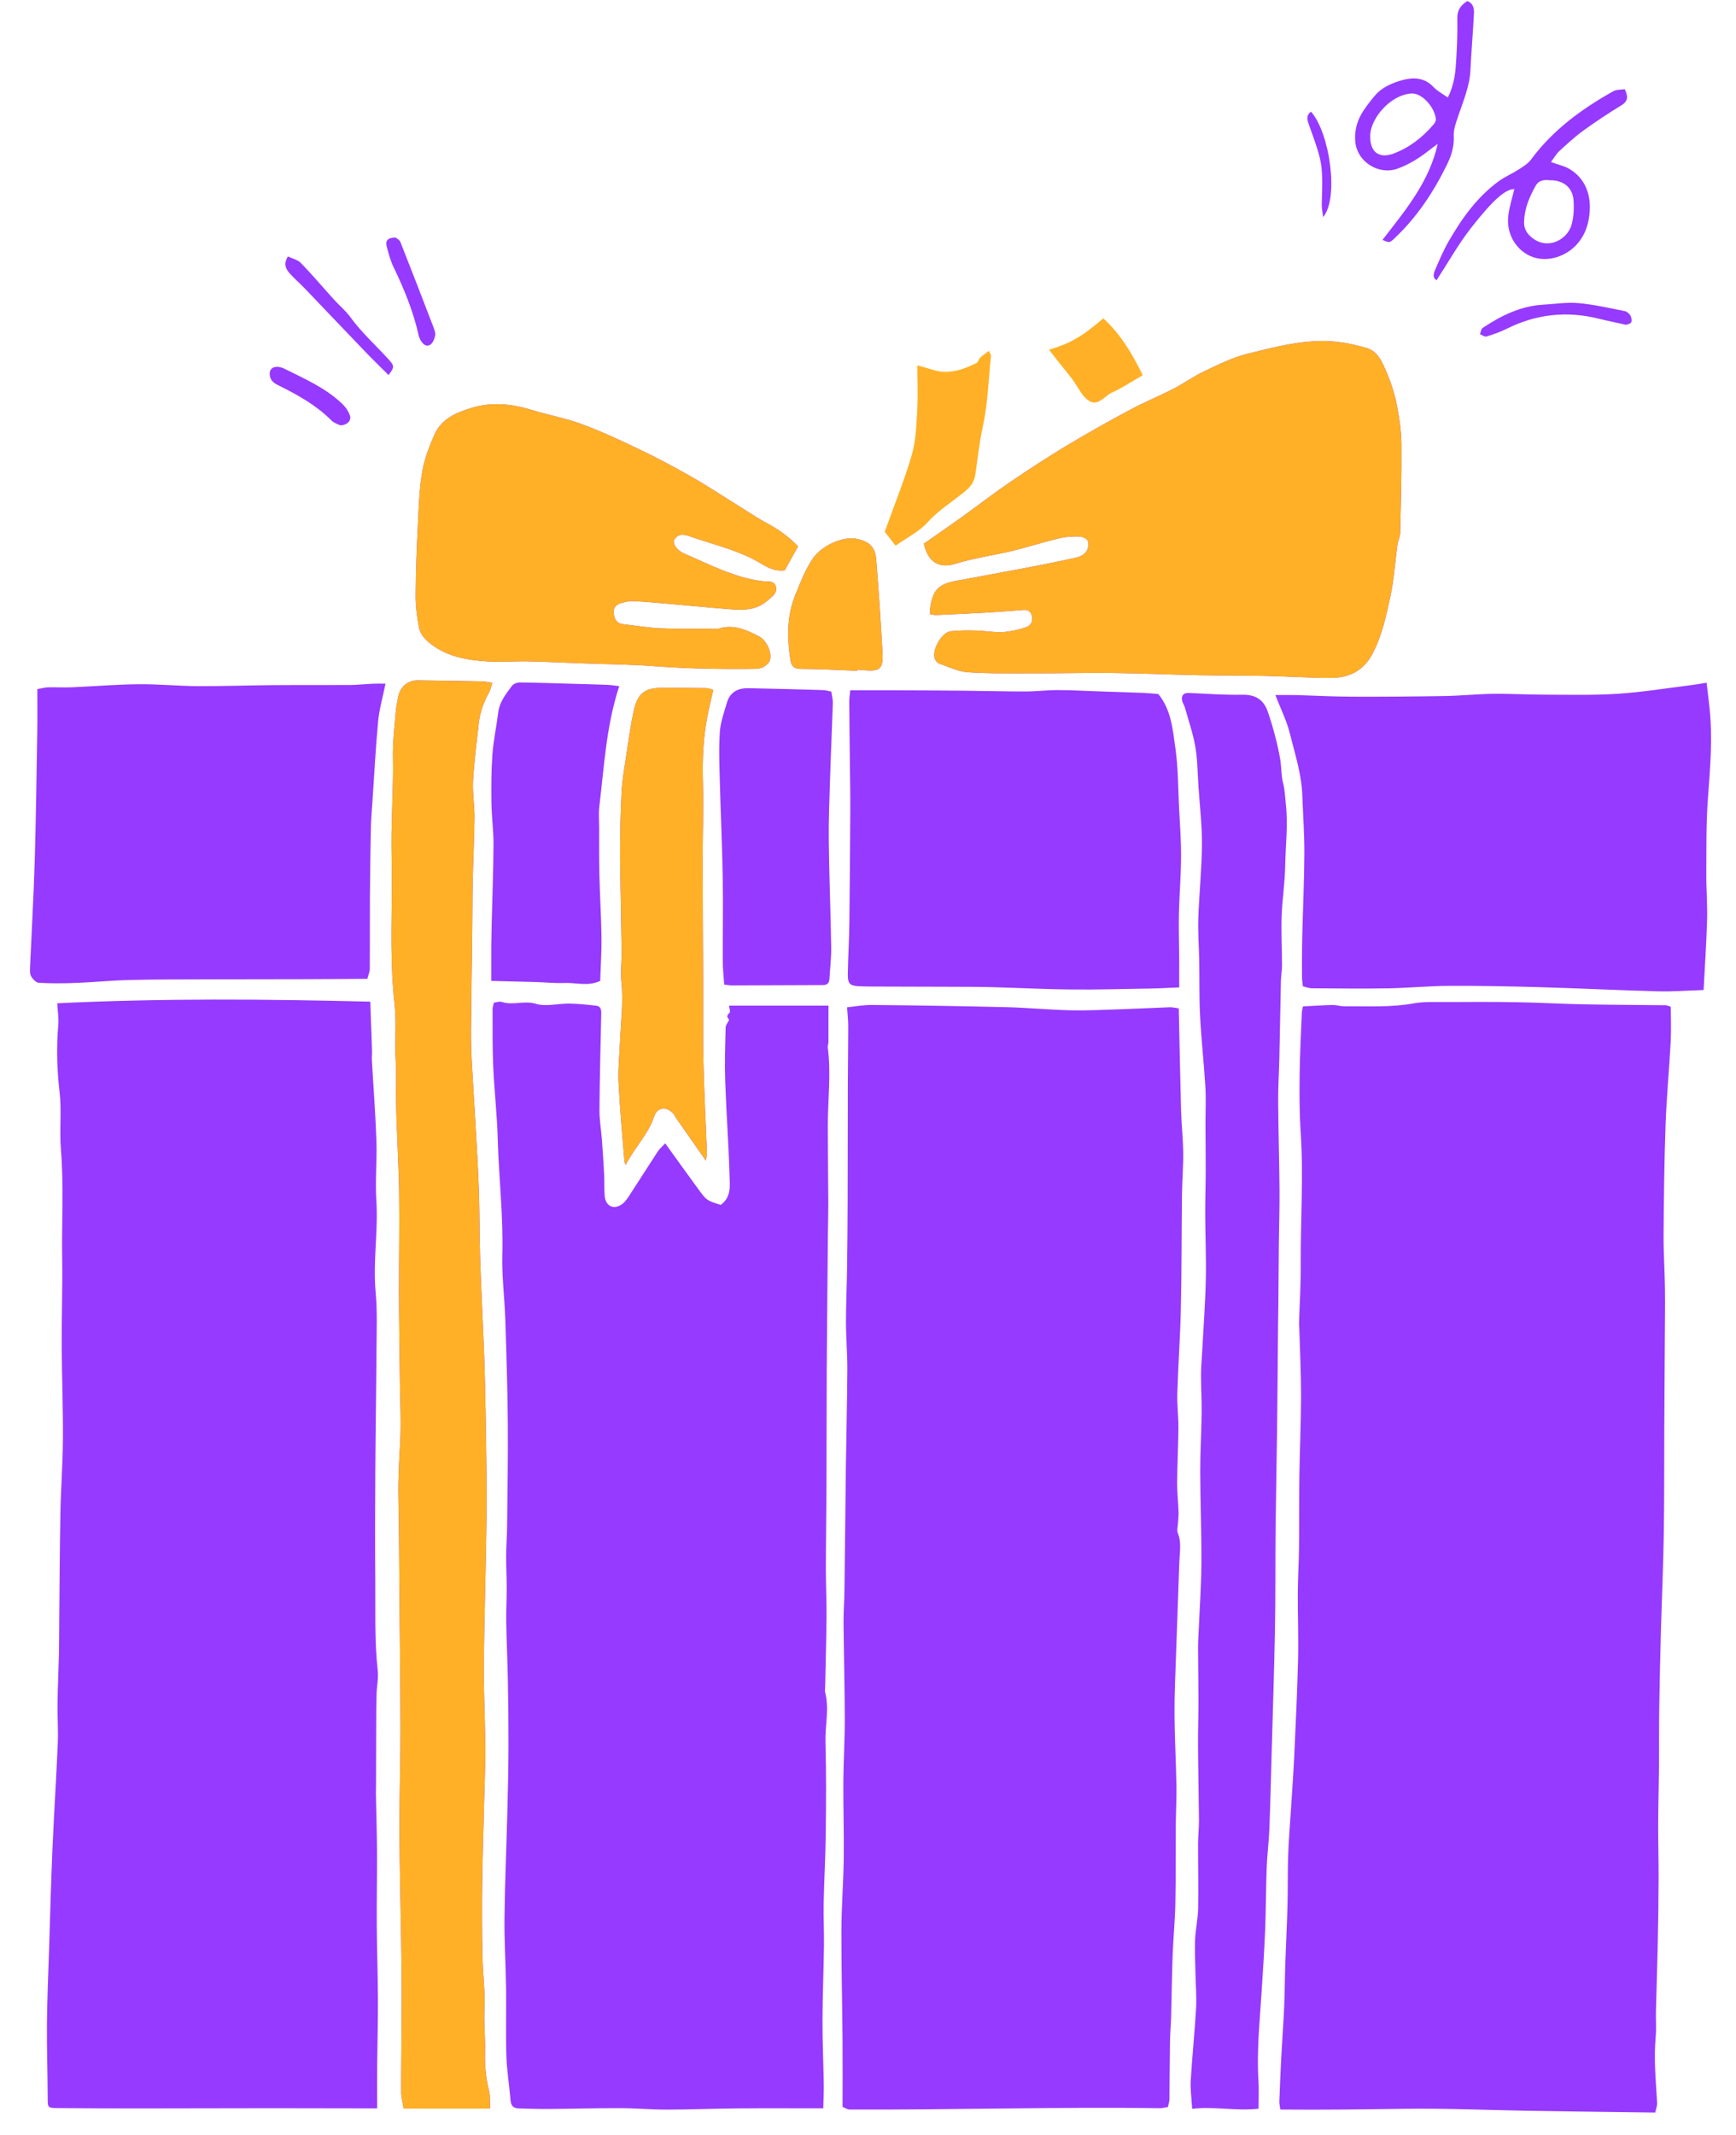
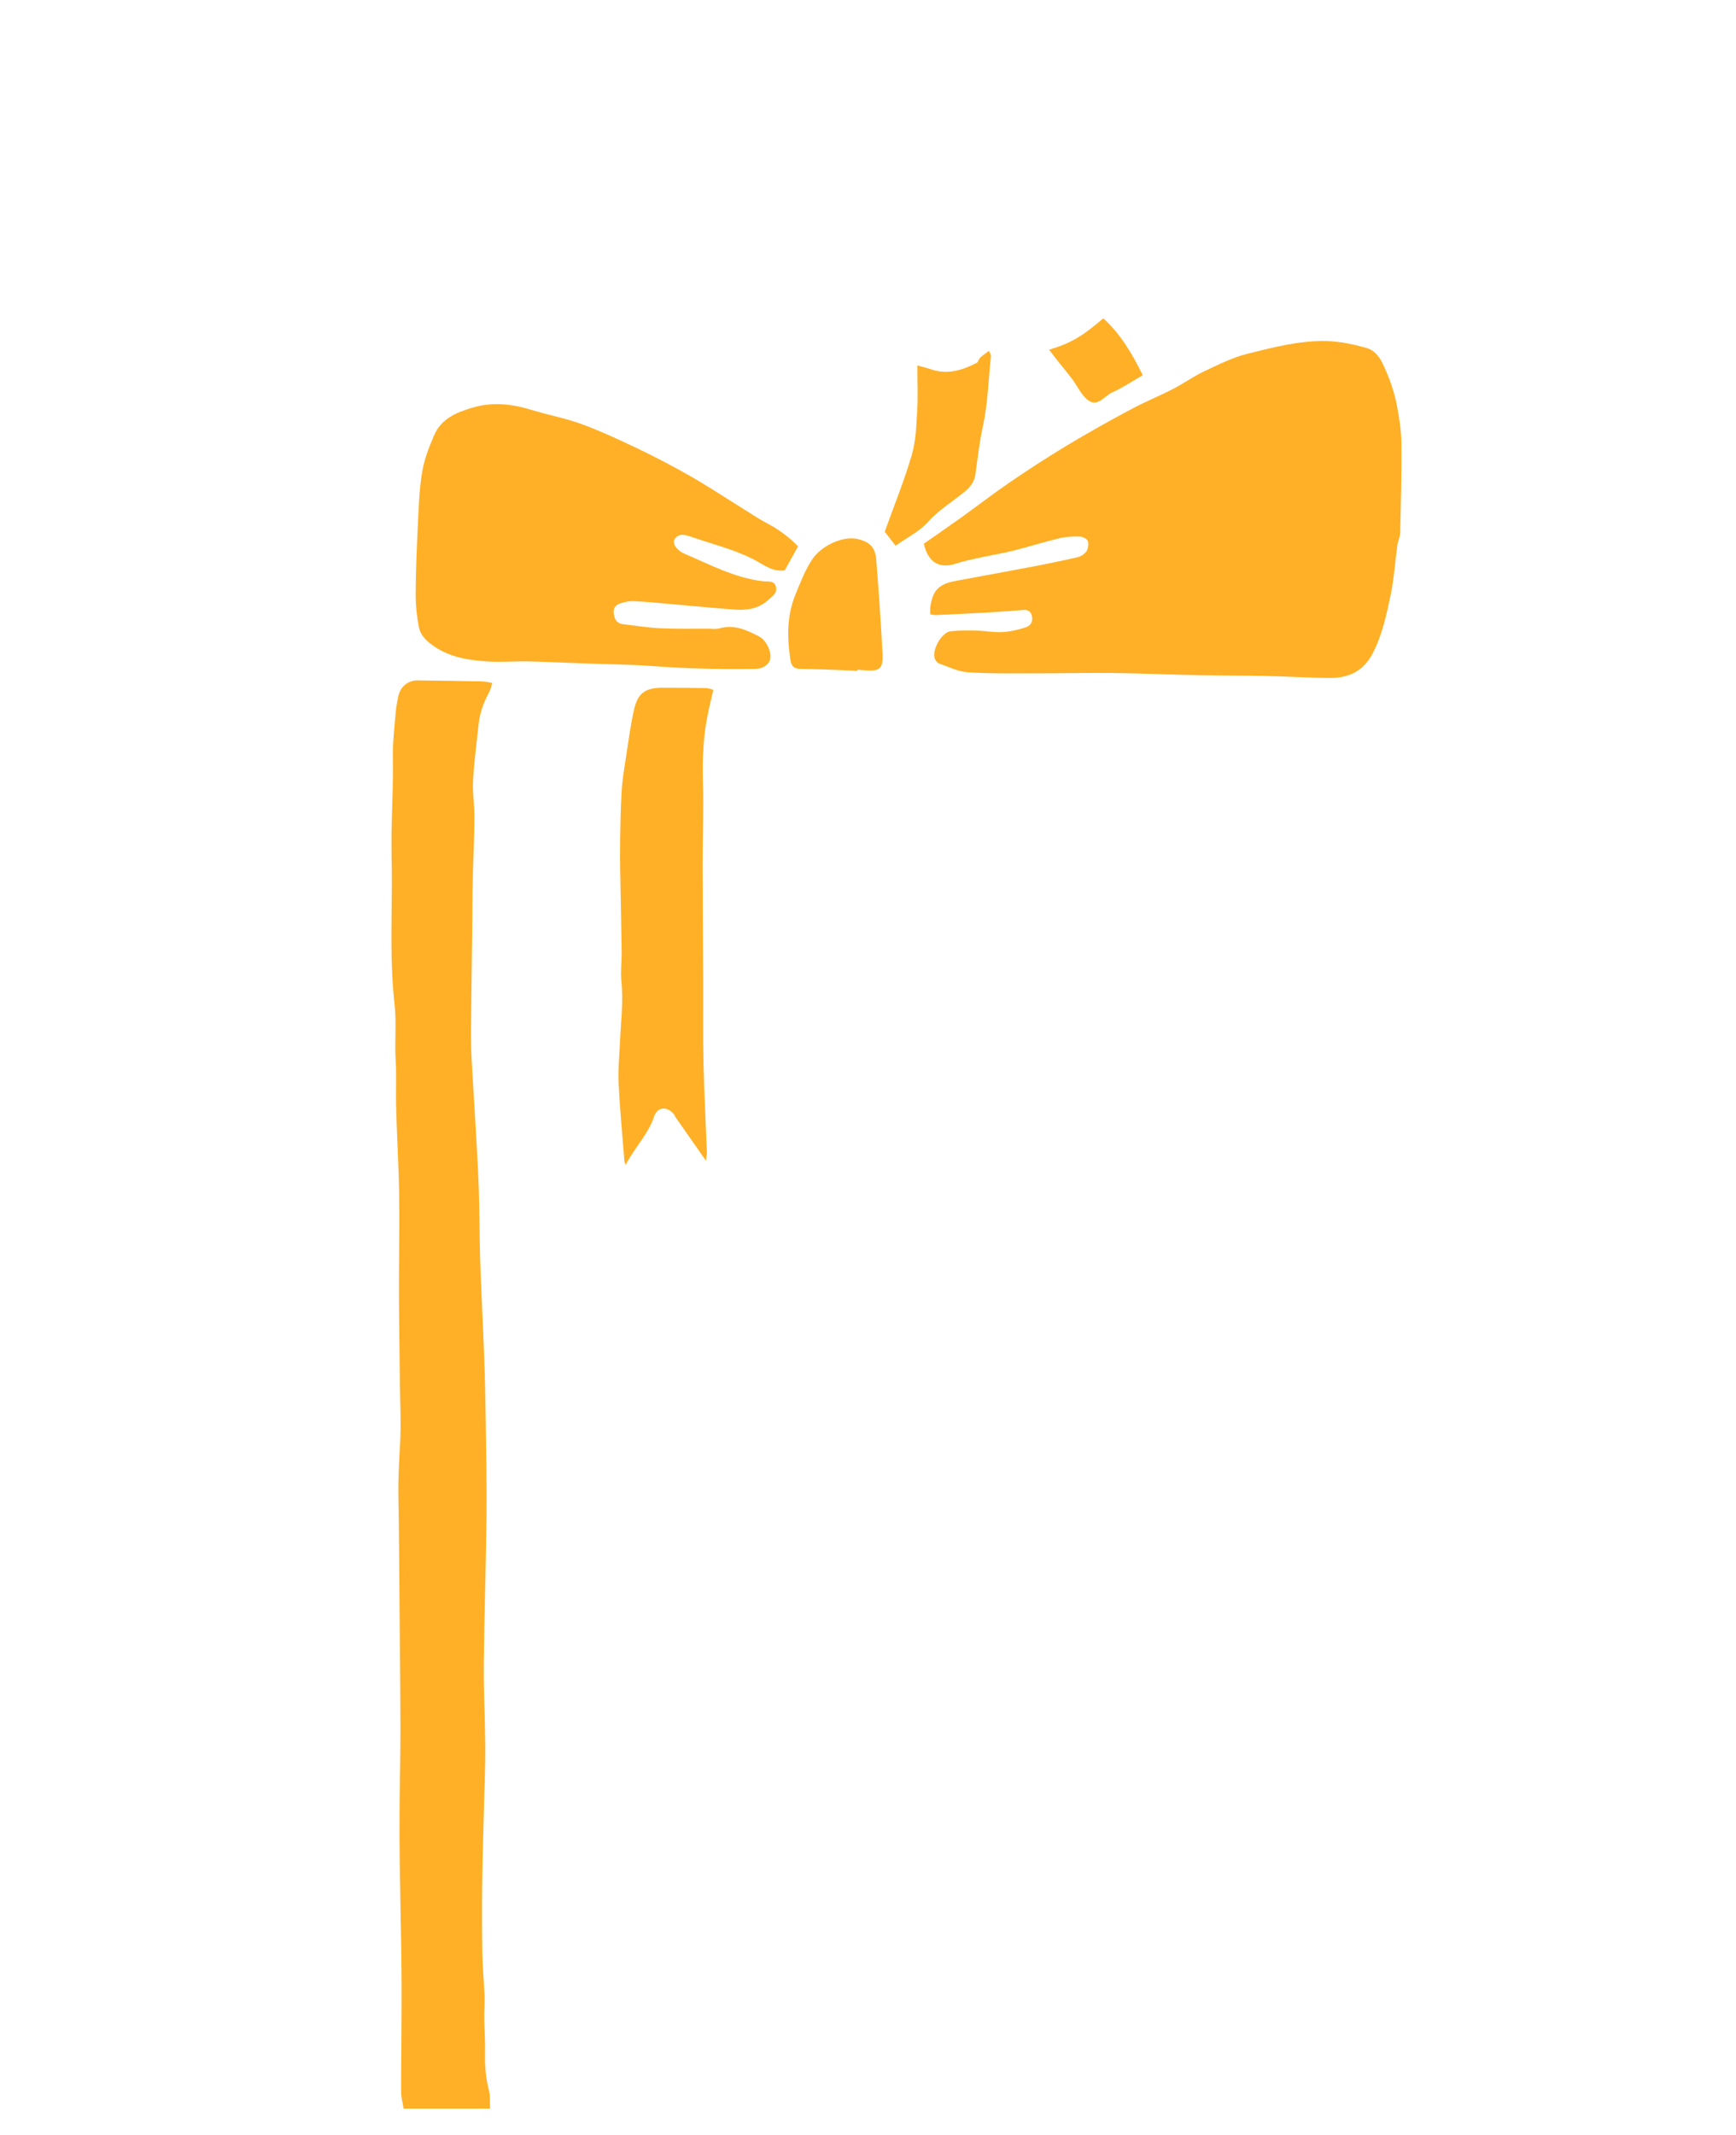
<svg xmlns="http://www.w3.org/2000/svg" width="244" height="300" viewBox="0 0 244 300" fill="none">
-   <path d="M183.137 141.426C183.083 141.7 182.99 141.988 182.977 142.278C182.861 145.192 182.701 148.108 182.667 151.024C182.635 153.706 182.633 156.395 182.812 159.07C183.232 165.339 182.78 171.603 182.821 177.867C182.839 180.538 182.665 183.21 182.583 185.883C182.576 186.122 182.61 186.361 182.617 186.601C182.708 189.817 182.871 193.034 182.866 196.251C182.861 199.998 182.681 203.746 182.628 207.495C182.579 210.836 182.619 214.177 182.581 217.518C182.558 219.611 182.42 221.704 182.409 223.798C182.393 226.955 182.52 230.114 182.445 233.269C182.337 237.751 182.117 242.23 181.911 246.706C181.798 249.149 181.617 251.588 181.464 254.029C181.326 256.23 181.134 258.43 181.057 260.635C180.973 263.004 181.025 265.378 180.962 267.747C180.889 270.493 180.744 273.24 180.65 275.987C180.582 278.014 180.581 280.044 180.491 282.071C180.389 284.395 180.209 286.713 180.088 289.037C179.982 291.128 179.892 293.221 179.815 295.314C179.804 295.596 179.88 295.882 179.951 296.446C185.793 296.503 191.589 296.424 197.391 296.343C203.269 296.26 209.151 296.527 215.03 296.622C220.862 296.716 226.691 296.784 232.644 296.865C232.739 296.413 232.942 295.954 232.915 295.508C232.732 292.416 232.429 289.33 232.712 286.224C232.82 285.043 232.716 283.846 232.746 282.656C232.825 279.434 232.94 276.212 233.006 272.988C233.069 269.943 233.114 266.895 233.123 263.848C233.132 261.339 233.051 258.829 233.06 256.32C233.071 253.631 233.155 250.944 233.18 248.254C233.205 245.513 233.169 242.77 233.211 240.028C233.263 236.448 233.347 232.868 233.445 229.288C233.571 224.754 233.775 220.219 233.849 215.685C233.929 210.78 233.897 205.873 233.92 200.967C233.94 196.798 233.971 192.631 233.994 188.462C234.006 186.016 234.048 183.57 234.017 181.123C233.983 178.555 233.802 175.986 233.822 173.418C233.859 168.275 233.92 163.132 234.103 157.993C234.241 154.123 234.614 150.264 234.82 146.396C234.908 144.749 234.835 143.093 234.835 141.486C234.473 141.365 234.308 141.262 234.141 141.261C230.299 141.216 226.456 141.21 222.615 141.135C219.474 141.073 216.335 140.89 213.195 140.836C209.86 140.78 206.523 140.796 203.188 140.814C201.701 140.821 200.182 140.735 198.732 140.996C195.484 141.583 192.225 141.392 188.966 141.412C188.394 141.415 187.821 141.219 187.251 141.228C185.951 141.255 184.653 141.351 183.137 141.426ZM164.148 296.088C164.245 295.634 164.358 295.346 164.363 295.054C164.401 292.311 164.406 289.566 164.449 286.823C164.467 285.693 164.573 284.566 164.603 283.435C164.682 280.514 164.713 277.592 164.822 274.673C164.91 272.299 165.15 269.928 165.198 267.554C165.274 263.859 165.232 260.163 165.259 256.466C165.272 254.616 165.383 252.765 165.351 250.917C165.293 247.585 165.102 244.255 165.08 240.923C165.062 238.18 165.198 235.436 165.29 232.693C165.437 228.294 165.607 223.895 165.758 219.494C165.804 218.135 166.088 216.776 165.543 215.426C165.381 215.028 165.552 214.492 165.573 214.02C165.598 213.485 165.67 212.949 165.65 212.416C165.598 211.056 165.439 209.695 165.448 208.334C165.466 205.773 165.611 203.211 165.629 200.648C165.641 199.039 165.424 197.426 165.474 195.82C165.598 191.821 165.887 187.827 165.975 183.825C166.091 178.508 166.068 173.187 166.132 167.868C166.156 165.902 166.324 163.937 166.303 161.973C166.281 160.013 166.059 158.056 166.005 156.096C165.872 151.332 165.786 146.567 165.679 141.703C165.191 141.64 164.795 141.532 164.402 141.545C162.266 141.619 160.133 141.739 157.996 141.81C155.501 141.891 153.002 142.025 150.508 141.973C147.481 141.91 144.458 141.606 141.431 141.532C135.146 141.386 128.861 141.283 122.575 141.223C121.415 141.21 120.253 141.43 119.059 141.547C119.126 142.576 119.222 143.39 119.222 144.204C119.221 146.932 119.172 149.661 119.165 152.388C119.149 157.821 119.158 163.255 119.14 168.687C119.13 171.912 119.102 175.136 119.056 178.36C119.02 180.864 118.9 183.368 118.905 185.872C118.91 188.077 119.108 190.283 119.095 192.487C119.07 197.01 118.952 201.532 118.893 206.055C118.817 211.894 118.767 217.734 118.69 223.573C118.67 225.059 118.548 226.546 118.561 228.031C118.602 232.542 118.729 237.051 118.738 241.56C118.744 244.476 118.552 247.394 118.534 250.312C118.513 253.95 118.634 257.589 118.588 261.225C118.545 264.564 118.274 267.903 118.262 271.242C118.244 276.297 118.378 281.353 118.421 286.409C118.448 289.636 118.426 292.864 118.426 296.08C118.832 296.241 119.106 296.442 119.38 296.442C133.914 296.509 148.447 296.052 162.983 296.257C163.327 296.269 163.675 296.163 164.148 296.088ZM53.01 296.28C53.01 293.985 52.996 291.964 53.014 289.942C53.041 286.971 53.134 283.999 53.121 281.027C53.107 277.569 52.978 274.111 52.956 270.654C52.935 267.189 53.008 263.724 52.99 260.259C52.976 257.523 52.886 254.788 52.834 252.052C52.829 251.754 52.85 251.453 52.85 251.152C52.859 248.188 52.863 245.223 52.876 242.26C52.881 240.837 52.886 239.411 52.929 237.989C52.962 236.914 53.209 235.825 53.092 234.774C52.63 230.602 52.777 226.417 52.746 222.237C52.709 217.161 52.718 212.083 52.748 207.007C52.782 201.28 52.881 195.552 52.915 189.823C52.931 187.071 53.049 184.302 52.797 181.572C52.401 177.275 53.173 173.014 52.897 168.723C52.718 165.937 52.999 163.123 52.906 160.328C52.779 156.562 52.485 152.802 52.272 149.04C52.245 148.563 52.302 148.083 52.288 147.606C52.216 145.35 52.132 143.097 52.049 140.758C37.328 140.395 22.784 140.272 8.047 140.987C8.111 142.161 8.276 143.107 8.194 144.031C7.912 147.192 8.006 150.318 8.375 153.481C8.683 156.127 8.339 158.843 8.559 161.505C8.984 166.63 8.654 171.753 8.737 176.875C8.801 180.936 8.654 185.002 8.674 189.065C8.694 193.426 8.87 197.789 8.844 202.151C8.827 205.61 8.559 209.067 8.493 212.526C8.395 217.543 8.377 222.559 8.326 227.576C8.31 229.183 8.319 230.791 8.283 232.398C8.23 234.727 8.117 237.057 8.084 239.387C8.059 241.232 8.203 243.083 8.124 244.926C7.911 249.932 7.582 254.932 7.367 259.938C7.168 264.544 7.05 269.152 6.903 273.76C6.79 277.288 6.631 280.814 6.598 284.344C6.566 287.804 6.69 291.265 6.704 294.725C6.711 296.181 6.665 296.228 8.138 296.242C12.12 296.282 16.099 296.291 20.08 296.289C26.148 296.287 32.216 296.262 38.284 296.259C42.446 296.257 46.609 296.273 50.769 296.28H53.01ZM93.499 160.672C93.099 161.098 92.726 161.397 92.475 161.779C91.136 163.82 89.835 165.888 88.501 167.935C88.211 168.379 87.904 168.853 87.494 169.168C86.314 170.073 85.11 169.535 84.991 168.057C84.911 167.064 84.966 166.061 84.914 165.064C84.828 163.408 84.719 161.754 84.595 160.101C84.493 158.737 84.246 157.372 84.256 156.01C84.29 151.476 84.407 146.943 84.509 142.411C84.522 141.865 84.405 141.397 83.828 141.331C82.559 141.183 81.281 141.05 80.006 141.032C78.438 141.01 76.754 141.495 75.329 141.063C73.669 140.559 72.079 141.331 70.505 140.793C70.21 140.692 69.823 140.854 69.421 140.901C69.344 141.255 69.229 141.538 69.231 141.819C69.245 144.502 69.206 147.188 69.324 149.868C69.473 153.261 69.866 156.643 69.957 160.036C70.104 165.471 70.757 170.878 70.604 176.332C70.522 179.311 70.916 182.301 71.015 185.289C71.176 190.179 71.334 195.072 71.375 199.964C71.416 204.847 71.323 209.732 71.271 214.618C71.257 215.971 71.144 217.325 71.138 218.679C71.131 220.16 71.221 221.639 71.222 223.121C71.224 224.728 71.127 226.338 71.153 227.945C71.198 230.622 71.328 233.298 71.379 235.975C71.444 239.081 71.474 242.188 71.47 245.295C71.461 248.287 71.398 251.278 71.321 254.268C71.192 259.326 70.966 264.382 70.909 269.44C70.871 272.769 71.083 276.099 71.128 279.427C71.171 282.591 71.068 285.757 71.172 288.918C71.242 291.003 71.588 293.078 71.76 295.161C71.821 295.904 72.167 296.266 72.868 296.287C74.293 296.332 75.72 296.377 77.147 296.367C80.487 296.341 83.826 296.244 87.164 296.251C89.362 296.257 91.559 296.458 93.757 296.455C97.089 296.449 100.422 296.312 103.754 296.286C107.673 296.253 111.593 296.278 115.709 296.278C115.738 295.107 115.8 293.996 115.782 292.887C115.736 289.906 115.594 286.924 115.603 283.943C115.614 280.422 115.765 276.903 115.811 273.382C115.838 271.426 115.729 269.467 115.766 267.511C115.833 264.231 116.023 260.953 116.06 257.674C116.109 253.395 116.141 249.115 116.021 244.84C115.955 242.475 116.586 240.104 115.962 237.746C115.917 237.58 115.967 237.389 115.971 237.211C116.041 233.901 116.141 230.593 116.168 227.284C116.188 224.96 116.073 222.637 116.076 220.313C116.082 216.492 116.145 212.668 116.161 208.847C116.184 203.254 116.17 197.66 116.202 192.067C116.24 185.728 116.311 179.388 116.37 173.049C116.383 171.736 116.426 170.424 116.421 169.112C116.406 165.467 116.352 161.822 116.352 158.177C116.351 154.512 116.835 150.849 116.344 147.184C116.313 146.959 116.439 146.716 116.44 146.482C116.449 144.771 116.446 143.061 116.446 141.32H102.471C102.519 141.765 102.677 142.144 102.555 142.29C102.272 142.627 102.033 142.805 102.458 143.251C102.562 143.361 102.003 143.966 101.992 144.351C101.928 146.86 101.843 149.375 101.928 151.882C102.076 156.246 102.401 160.602 102.53 164.963C102.577 166.496 102.853 168.223 101.291 169.323C99.353 168.694 99.334 168.709 98.255 167.245C96.709 165.139 95.193 163.014 93.499 160.672ZM183.126 138.609C183.574 138.71 183.974 138.876 184.375 138.879C187.944 138.904 191.513 138.949 195.081 138.888C197.934 138.838 200.785 138.553 203.638 138.539C207.905 138.519 212.173 138.602 216.437 138.724C221.968 138.883 227.494 139.16 233.024 139.306C235.143 139.362 237.265 139.192 239.447 139.124C239.624 135.675 239.848 132.457 239.936 129.237C239.995 127.093 239.811 124.944 239.825 122.798C239.85 119.227 239.789 115.643 240.06 112.088C240.377 107.908 240.723 103.745 240.291 99.56C240.171 98.395 240.017 97.236 239.863 95.938C239.026 96.072 238.334 96.203 237.636 96.289C234.207 96.712 230.787 97.276 227.345 97.497C223.902 97.72 220.437 97.623 216.981 97.62C214.611 97.616 212.239 97.47 209.869 97.502C207.609 97.533 205.352 97.769 203.092 97.808C198.702 97.884 194.31 97.92 189.92 97.902C187.297 97.891 184.677 97.744 182.054 97.674C181.133 97.648 180.209 97.67 179.256 97.67C180.01 99.626 180.851 101.288 181.289 103.052C181.998 105.921 182.936 108.76 183.044 111.757C183.142 114.495 183.345 117.232 183.33 119.968C183.311 123.909 183.122 127.849 183.031 131.789C182.988 133.632 182.997 135.477 183.001 137.322C182.999 137.731 183.078 138.141 183.126 138.609ZM68.878 296.316C68.835 295.33 68.928 294.543 68.743 293.829C68.306 292.102 68.116 290.321 68.177 288.54C68.218 286.938 68.089 285.333 68.069 283.729C68.055 282.607 68.147 281.482 68.105 280.363C68.035 278.471 67.835 276.585 67.804 274.693C67.749 271.292 67.736 267.889 67.781 264.487C67.833 260.552 67.967 256.617 68.062 252.682C68.12 250.29 68.231 247.898 68.213 245.506C68.181 241.583 67.967 237.663 68.003 233.743C68.068 226.82 68.313 219.897 68.385 212.974C68.433 208.291 68.328 203.605 68.261 198.922C68.225 196.108 68.155 193.294 68.052 190.482C67.881 185.951 67.637 181.422 67.487 176.89C67.379 173.671 67.419 170.446 67.306 167.227C67.191 163.906 66.98 160.587 66.793 157.268C66.644 154.591 66.451 151.917 66.314 149.24C66.234 147.75 66.198 146.257 66.207 144.765C66.246 139.986 66.322 135.207 66.379 130.428C66.406 128.214 66.393 126 66.444 123.786C66.51 120.82 66.664 117.857 66.691 114.891C66.705 113.166 66.399 111.433 66.492 109.717C66.641 107.034 66.994 104.359 67.284 101.682C67.453 100.123 67.983 98.68 68.738 97.308C68.95 96.925 69.028 96.468 69.197 95.953C68.6 95.863 68.193 95.757 67.786 95.748C64.755 95.685 61.723 95.637 58.691 95.602C57.344 95.587 56.242 96.52 55.98 97.859C55.844 98.559 55.688 99.261 55.631 99.969C55.452 102.159 55.183 104.335 55.227 106.555C55.299 110.072 55.077 113.595 55.032 117.115C55.002 119.565 55.088 122.015 55.077 124.463C55.052 130.005 54.833 135.549 55.457 141.077C55.756 143.732 55.448 146.403 55.618 149.08C55.74 150.991 55.634 152.979 55.67 154.926C55.747 159.144 56.034 163.359 56.097 167.577C56.167 172.345 56.061 177.115 56.075 181.885C56.086 185.886 56.16 189.886 56.201 193.887C56.231 196.927 56.407 199.975 56.228 203.002C56.081 205.492 55.953 207.968 56.002 210.463C56.09 215.116 56.106 219.771 56.145 224.424C56.199 230.571 56.276 236.718 56.287 242.865C56.294 246.732 56.185 250.598 56.156 254.464C56.138 256.844 56.152 259.225 56.186 261.605C56.258 266.562 56.373 271.518 56.43 276.475C56.468 279.625 56.439 282.775 56.428 285.925C56.418 288.619 56.362 291.314 56.384 294.009C56.389 294.75 56.602 295.49 56.731 296.307C60.904 296.316 64.868 296.316 68.878 296.316ZM130.738 86.326C131.127 86.375 131.358 86.44 131.586 86.429C133.963 86.321 136.34 86.216 138.717 86.082C140.429 85.984 142.14 85.846 143.851 85.716C144.476 85.669 144.878 85.909 145.035 86.54C145.233 87.325 144.845 87.932 144.218 88.139C143.153 88.492 142.026 88.762 140.913 88.823C139.688 88.891 138.45 88.639 137.214 88.609C136.022 88.58 134.821 88.578 133.638 88.702C132.342 88.839 130.914 91.402 131.408 92.608C131.512 92.862 131.754 93.156 131.998 93.24C133.332 93.703 134.667 94.381 136.035 94.471C139.226 94.68 142.434 94.615 145.636 94.621C149.307 94.626 152.978 94.534 156.648 94.578C160.638 94.626 164.627 94.804 168.617 94.885C171.594 94.947 174.572 94.914 177.549 94.979C180.699 95.047 183.848 95.251 186.998 95.265C189.531 95.276 191.585 94.336 192.87 91.937C194.24 89.379 194.823 86.584 195.421 83.814C195.934 81.441 196.077 78.99 196.411 76.576C196.491 76 196.794 75.442 196.807 74.871C196.902 70.702 197.018 66.534 196.977 62.365C196.959 60.556 196.687 58.729 196.335 56.949C196.034 55.425 195.577 53.937 194.971 52.508C194.349 51.05 193.74 49.361 192.033 48.885C190.217 48.375 188.314 47.972 186.439 47.927C182.66 47.835 178.985 48.807 175.352 49.707C173.24 50.229 171.232 51.244 169.246 52.182C167.742 52.891 166.376 53.887 164.895 54.648C162.942 55.654 160.894 56.482 158.958 57.521C155.92 59.139 152.921 60.831 149.965 62.597C147.224 64.258 144.53 65.996 141.886 67.81C139.591 69.372 137.394 71.08 135.135 72.7C133.36 73.973 131.559 75.208 129.849 76.405C130.458 79.078 132.068 79.96 134.386 79.197C135.508 78.828 136.678 78.597 137.835 78.341C139.344 78.01 140.877 77.773 142.374 77.397C144.566 76.846 146.724 76.16 148.92 75.631C149.838 75.409 150.818 75.371 151.767 75.397C152.168 75.407 152.787 75.708 152.901 76.025C153.054 76.442 152.955 77.109 152.699 77.483C152.424 77.882 151.874 78.214 151.388 78.323C149.078 78.849 146.753 79.314 144.424 79.758C141.043 80.404 137.655 81.005 134.273 81.643C131.894 82.091 131.05 83.016 130.745 85.451C130.713 85.687 130.738 85.927 130.738 86.326ZM176.893 296.331C176.893 294.887 176.959 293.636 176.881 292.392C176.626 288.317 177.04 284.269 177.302 280.213C177.494 277.229 177.698 274.243 177.818 271.255C177.936 268.31 177.928 265.358 178.037 262.413C178.103 260.626 178.342 258.846 178.411 257.058C178.555 253.384 178.641 249.709 178.743 246.033C178.903 240.305 179.098 234.58 179.202 228.85C179.286 224.199 179.238 219.546 179.286 214.895C179.333 210.373 179.437 205.852 179.492 201.33C179.553 196.377 179.584 191.425 179.632 186.471C179.643 185.344 179.67 184.216 179.679 183.089C179.702 180.402 179.715 177.712 179.743 175.025C179.772 172.408 179.86 169.792 179.84 167.175C179.808 163.057 179.677 158.938 179.648 154.82C179.634 152.79 179.77 150.759 179.815 148.729C179.896 145.086 179.955 141.441 180.037 137.797C180.054 137.092 180.193 136.39 180.193 135.686C180.19 133.368 180.064 131.044 180.141 128.729C180.218 126.405 180.595 124.089 180.632 121.765C180.679 118.856 181.056 115.951 180.729 113.028C180.618 112.032 180.602 111.049 180.346 110.054C180.068 108.974 180.12 107.811 179.937 106.701C179.745 105.581 179.501 104.471 179.204 103.374C178.909 102.222 178.566 101.084 178.175 99.961C177.587 98.305 176.438 97.594 174.62 97.63C172.129 97.679 169.631 97.488 167.138 97.38C166.38 97.348 166.012 97.681 166.147 98.442C166.206 98.782 166.446 99.088 166.541 99.428C167.054 101.265 167.687 103.083 168.009 104.955C168.323 106.773 168.321 108.646 168.445 110.497C168.628 113.238 168.956 115.981 168.934 118.721C168.909 122.172 168.54 125.617 168.425 129.069C168.36 131.028 168.518 132.993 168.552 134.957C168.599 137.587 168.54 140.222 168.678 142.848C168.854 146.176 169.228 149.492 169.422 152.818C169.526 154.604 169.425 156.402 169.431 158.193C169.436 160.278 169.474 162.364 169.468 164.448C169.461 166.545 169.386 168.64 169.395 170.736C169.406 173.772 169.553 176.812 169.481 179.845C169.402 183.233 169.146 186.615 168.966 189.999C168.909 191.068 168.805 192.136 168.805 193.203C168.803 194.983 168.914 196.765 168.893 198.546C168.861 201.285 168.689 204.023 168.694 206.761C168.705 211.054 168.882 215.345 168.861 219.638C168.845 222.73 168.62 225.821 168.491 228.912C168.454 229.808 168.387 230.706 168.389 231.602C168.395 234.088 168.448 236.572 168.448 239.058C168.448 241.141 168.369 243.225 168.384 245.308C168.407 248.825 168.491 252.342 168.518 255.859C168.527 256.929 168.391 258 168.389 259.069C168.382 262.113 168.459 265.156 168.4 268.198C168.371 269.674 168.029 271.141 167.97 272.617C167.905 274.207 167.998 275.803 168.029 277.398C168.059 279.006 168.203 280.62 168.111 282.222C167.918 285.604 167.561 288.978 167.362 292.362C167.29 293.593 167.477 294.84 167.561 296.343C170.68 295.974 173.661 296.685 176.893 296.331ZM51.635 137.551C51.793 136.924 51.976 136.53 51.977 136.136C52.001 132.739 51.972 129.343 51.995 125.946C52.017 122.713 52.065 119.482 52.133 116.251C52.158 115.056 52.266 113.863 52.347 112.669C52.601 108.895 52.793 105.113 53.15 101.347C53.311 99.646 53.799 97.978 54.184 96.073C53.573 96.073 53.001 96.052 52.431 96.079C51.359 96.127 50.287 96.251 49.215 96.259C45.583 96.284 41.95 96.253 38.318 96.28C34.812 96.307 31.305 96.439 27.799 96.419C25.006 96.403 22.213 96.122 19.422 96.153C16.28 96.187 13.141 96.451 9.999 96.585C8.934 96.629 7.864 96.558 6.797 96.585C6.351 96.595 5.906 96.727 5.243 96.84C5.243 98.862 5.27 100.761 5.238 102.66C5.136 108.735 5.062 114.81 4.883 120.881C4.736 125.844 4.446 130.803 4.232 135.763C4.212 136.235 4.157 136.784 4.361 137.167C4.578 137.578 5.067 138.093 5.462 138.112C7.231 138.208 9.011 138.193 10.784 138.123C13.272 138.024 15.755 137.772 18.243 137.713C21.991 137.623 25.741 137.634 29.491 137.621C34.021 137.605 38.551 137.612 43.081 137.599C45.922 137.592 48.762 137.569 51.635 137.551ZM119.507 97.004C119.446 97.647 119.362 98.111 119.366 98.575C119.382 101.319 119.42 104.062 119.448 106.805C119.472 109.179 119.518 111.555 119.507 113.929C119.485 119.244 119.442 124.558 119.377 129.872C119.346 132.201 119.203 134.53 119.161 136.86C119.138 138.246 119.438 138.546 120.818 138.597C122.289 138.649 123.763 138.638 125.236 138.643C127.968 138.654 130.7 138.654 133.432 138.667C135.397 138.676 137.361 138.669 139.324 138.719C143.078 138.816 146.832 139.018 150.587 139.05C154.332 139.084 158.078 138.975 161.825 138.91C163.053 138.888 164.277 138.814 165.742 138.757C165.742 137.203 165.749 135.843 165.74 134.48C165.727 132.466 165.652 130.452 165.699 128.439C165.759 125.766 165.987 123.097 166.003 120.426C166.016 118.161 165.844 115.893 165.727 113.629C165.582 110.774 165.602 107.89 165.197 105.072C164.827 102.508 164.639 99.806 162.812 97.533C162.194 97.483 161.488 97.402 160.778 97.373C158.7 97.29 156.623 97.229 154.545 97.159C152.588 97.092 150.63 96.979 148.671 96.975C147.14 96.973 145.607 97.169 144.076 97.169C141.176 97.171 138.277 97.087 135.377 97.06C132.107 97.032 128.838 97.013 125.568 97.004C123.618 96.999 121.669 97.004 119.507 97.004ZM112.169 76.774C110.881 75.452 109.39 74.347 107.754 73.501C106.655 72.922 105.62 72.218 104.563 71.561C102.089 70.025 99.658 68.416 97.136 66.969C94.713 65.581 92.24 64.282 89.722 63.076C87.096 61.816 84.443 60.586 81.715 59.582C79.443 58.747 77.027 58.316 74.706 57.6C71.913 56.738 69.122 56.45 66.295 57.314C64.092 57.987 61.998 58.853 61.003 61.198C60.331 62.781 59.698 64.347 59.383 66.084C58.92 68.623 58.863 71.174 58.736 73.725C58.559 77.004 58.453 80.287 58.42 83.57C58.411 85.099 58.594 86.648 58.883 88.15C59.072 89.141 59.755 89.892 60.623 90.547C62.986 92.333 65.728 92.769 68.526 92.952C70.416 93.076 72.323 92.905 74.222 92.943C76.706 92.992 79.189 93.12 81.671 93.211C85.12 93.339 88.578 93.361 92.016 93.62C96.589 93.966 101.164 94.052 105.744 94.001C106.217 93.996 106.732 93.989 107.149 93.805C107.547 93.629 107.983 93.285 108.159 92.902C108.634 91.868 107.759 89.989 106.696 89.437C104.936 88.522 103.182 87.707 101.107 88.305C100.608 88.448 100.038 88.346 99.501 88.344C97.24 88.333 94.976 88.389 92.719 88.283C91.002 88.202 89.293 87.907 87.58 87.714C86.707 87.617 86.377 87.044 86.266 86.258C86.155 85.468 86.54 84.976 87.245 84.767C87.804 84.604 88.403 84.456 88.974 84.478C90.521 84.541 92.065 84.688 93.608 84.822C96.747 85.093 99.882 85.403 103.023 85.646C104.778 85.781 106.49 85.641 107.904 84.37C108.481 83.851 109.254 83.412 109.071 82.501C108.876 81.529 107.879 81.752 107.275 81.682C103.283 81.214 99.794 79.344 96.191 77.8C95.089 77.328 94.454 76.315 94.804 75.785C95.394 74.891 96.272 75.132 97.07 75.409C100.04 76.441 103.109 77.164 105.945 78.621C107.264 79.297 108.521 80.401 110.301 80.143L112.169 76.774ZM99.219 163.107C99.303 162.43 99.366 162.196 99.357 161.966C99.196 157.738 98.972 153.511 98.873 149.281C98.787 145.582 98.846 141.88 98.832 138.179C98.808 132.572 98.762 126.965 98.757 121.36C98.753 117.533 98.905 113.704 98.798 109.881C98.712 106.825 98.826 103.804 99.397 100.806C99.637 99.538 99.958 98.285 100.261 96.936C99.904 96.849 99.565 96.703 99.223 96.698C97.202 96.668 95.181 96.653 93.16 96.653C90.703 96.647 89.643 97.373 89.103 99.774C88.607 101.988 88.313 104.247 87.971 106.494C87.727 108.085 87.454 109.681 87.365 111.285C87.233 113.914 87.163 116.546 87.153 119.178C87.133 121.263 87.196 123.349 87.23 125.433C87.277 128.23 87.343 131.028 87.372 133.825C87.386 135.198 87.198 136.584 87.34 137.941C87.637 140.807 87.255 143.638 87.139 146.482C87.06 148.381 86.849 150.288 86.942 152.179C87.123 155.864 87.476 159.539 87.766 163.217C87.779 163.379 87.886 163.534 87.951 163.692C89.216 161.212 91.109 159.406 91.923 156.935C92.388 155.526 93.739 155.416 94.7 156.57C94.813 156.706 94.868 156.888 94.971 157.034L99.219 163.107ZM69.046 137.844C71.273 137.9 73.284 137.943 75.295 138.003C76.645 138.042 77.999 138.19 79.345 138.134C80.967 138.066 82.645 138.647 84.359 137.846C84.427 135.76 84.567 133.738 84.541 131.719C84.504 128.808 84.317 125.901 84.247 122.992C84.194 120.726 84.217 118.458 84.212 116.19C84.21 115.233 84.122 114.262 84.237 113.319C84.921 107.712 85.192 102.037 87.037 96.419C86.384 96.345 85.877 96.259 85.366 96.237C83.878 96.178 82.388 96.142 80.899 96.1C78.282 96.026 75.665 95.936 73.047 95.906C72.68 95.902 72.173 96.091 71.965 96.368C71.113 97.51 70.208 98.629 70.023 100.141C69.783 102.1 69.356 104.04 69.211 106.002C69.045 108.261 69.041 110.538 69.072 112.808C69.098 114.772 69.374 116.734 69.364 118.694C69.34 122.506 69.192 126.317 69.098 130.129C69.073 131.082 69.057 132.035 69.05 132.988C69.041 134.523 69.046 136.062 69.046 137.844ZM101.791 138.361C102.387 138.429 102.62 138.48 102.853 138.48C107.128 138.467 111.403 138.447 115.677 138.431C116.252 138.429 116.55 138.157 116.582 137.567C116.663 136.087 116.853 134.608 116.829 133.13C116.75 128.185 116.548 123.241 116.49 118.294C116.455 115.321 116.577 112.345 116.67 109.372C116.779 105.846 116.948 102.319 117.059 98.793C117.075 98.275 116.923 97.753 116.842 97.188C116.421 97.105 116.08 96.99 115.738 96.979C112.224 96.876 108.709 96.773 105.195 96.709C103.763 96.682 102.616 97.231 102.182 98.709C101.781 100.073 101.272 101.454 101.177 102.852C101.019 105.163 101.116 107.496 101.175 109.816C101.291 114.356 101.505 118.894 101.583 123.435C101.652 127.327 101.571 131.22 101.589 135.114C101.589 136.167 101.714 137.218 101.791 138.361ZM120.522 94.266L120.531 94.099C120.766 94.124 120.999 94.151 121.234 94.172C123.724 94.396 124.161 94.066 124.032 91.624C123.797 87.301 123.507 82.982 123.161 78.667C123.021 76.9 122.248 76.144 120.529 75.744C118.511 75.272 115.469 76.655 114.191 78.563C113.153 80.113 112.509 81.832 111.806 83.542C110.577 86.531 110.62 89.579 111.088 92.688C111.226 93.598 111.561 94 112.581 94.003C115.229 94.01 117.876 94.169 120.522 94.266Z" fill="#963AFF" />
-   <path d="M228.363 12.532C228.885 13.599 228.813 14.236 227.874 14.81C226.047 15.923 224.265 17.108 222.532 18.362C221.336 19.231 220.234 20.243 219.148 21.251C218.687 21.679 218.373 22.266 217.997 22.774C218.965 23.126 219.868 23.308 220.614 23.756C222.871 25.11 223.722 27.52 223.392 30.208C223.217 31.635 222.817 32.819 221.958 33.95C220.447 35.937 217.71 36.909 215.478 36.133C213.255 35.359 211.739 33.053 211.977 30.501C212.103 29.164 212.547 27.859 212.839 26.579C211.687 26.566 210.065 27.812 206.761 32.031C204.975 34.312 203.549 36.877 201.917 39.379C201.351 39.069 201.471 38.464 201.706 37.928C202.306 36.565 202.882 35.179 203.624 33.892C205.481 30.67 207.627 27.661 210.679 25.447C211.536 24.826 212.538 24.406 213.431 23.83C214.064 23.422 214.761 23.004 215.195 22.415C218.266 18.257 222.319 15.307 226.752 12.823C227.212 12.562 227.843 12.616 228.363 12.532ZM217.839 25.333C217.077 25.25 216.312 25.279 215.849 26.096C214.958 27.668 214.272 29.3 214.213 31.153C214.184 32.074 214.551 32.751 215.234 33.327C217.534 35.264 220.28 33.646 220.867 31.649C221.193 30.533 221.254 29.282 221.162 28.112C221.023 26.32 219.694 25.299 217.839 25.333ZM194.315 33.709C197.508 29.579 200.888 25.576 202.07 20.228C201.717 20.489 201.354 20.741 201.01 21.013C199.603 22.131 198.124 23.089 196.403 23.708C193.818 24.638 190.615 22.774 190.468 19.669C190.341 16.958 191.734 15.291 193.182 13.511C194.186 12.278 195.693 11.641 197.14 11.248C198.605 10.85 200.202 10.868 201.451 12.2C202.016 12.802 202.794 13.203 203.491 13.705C204.052 12.643 204.473 11.12 204.594 9.56C204.773 7.24 204.87 4.903 204.828 2.578C204.807 1.363 205.35 0.716 206.234 0.144C207.139 0.506 207.2 1.267 207.166 1.962C207.035 4.583 206.798 7.2 206.678 9.821C206.573 12.143 205.649 14.22 204.938 16.369C204.644 17.257 204.28 18.207 204.33 19.107C204.414 20.626 203.955 21.965 203.328 23.236C201.448 27.052 199.117 30.566 195.996 33.496C195.297 34.157 195.281 34.139 194.315 33.709ZM192.594 19.267C192.587 21.384 193.872 22.316 195.84 21.589C198.061 20.77 199.874 19.357 201.414 17.579C201.6 17.365 201.824 17.064 201.813 16.814C201.743 15.196 199.893 13 198.33 13.138C195.082 13.43 192.42 17.084 192.594 19.267ZM40.471 36.04C41.089 36.338 41.846 36.497 42.29 36.958C43.896 38.617 45.389 40.387 46.942 42.098C47.691 42.926 48.577 43.646 49.227 44.543C50.794 46.697 52.761 48.472 54.542 50.42C55.451 51.412 55.478 51.57 54.612 52.708C53.483 51.579 52.345 50.477 51.249 49.336C48.426 46.399 45.628 43.441 42.808 40.5C42.107 39.769 41.326 39.114 40.663 38.354C40.141 37.757 39.833 37.037 40.471 36.04ZM228.541 45.643C227.144 45.331 225.92 45.085 224.712 44.784C220.216 43.666 215.907 44.131 211.755 46.21C210.846 46.647 209.901 47.007 208.932 47.284C208.679 47.362 208.32 47.083 208.01 46.967C208.13 46.667 208.164 46.235 208.385 46.087C210.984 44.357 213.736 42.995 216.926 42.811C218.581 42.716 220.254 42.449 221.888 42.597C224.059 42.791 226.205 43.295 228.351 43.715C228.654 43.774 228.989 44.055 229.152 44.329C229.31 44.595 229.396 45.052 229.27 45.299C229.155 45.522 228.711 45.572 228.541 45.643ZM47.79 59.764C47.51 59.612 46.953 59.456 46.598 59.098C44.463 56.954 41.873 55.51 39.209 54.189C38.581 53.878 38.074 53.582 37.936 52.841C37.794 52.069 38.164 51.536 38.945 51.548C39.289 51.554 39.659 51.658 39.969 51.811C42.83 53.237 45.788 54.518 48.136 56.781C48.582 57.211 48.966 57.782 49.177 58.361C49.439 59.08 48.788 59.787 47.79 59.764ZM55.614 33.388C55.734 33.494 56.152 33.689 56.274 34C57.842 37.976 59.389 41.961 60.915 45.954C61.064 46.341 61.236 46.795 61.161 47.169C61.066 47.637 60.827 48.222 60.462 48.452C59.943 48.78 59.45 48.386 59.155 47.871C59.025 47.67 58.927 47.45 58.862 47.219C58.12 43.826 56.817 40.648 55.313 37.534C54.878 36.632 54.62 35.635 54.358 34.661C54.13 33.809 54.508 33.368 55.614 33.388ZM185.967 30.51C185.901 29.916 185.77 29.32 185.777 28.726C185.804 26.473 186.031 24.199 185.456 21.991C185.053 20.441 184.47 18.938 183.938 17.426C183.707 16.765 183.594 16.166 184.268 15.692C186.91 18.682 188.224 27.841 185.967 30.51Z" fill="#963AFF" />
  <path d="M68.878 296.316H56.728C56.599 295.497 56.386 294.757 56.38 294.017C56.359 291.323 56.414 288.628 56.425 285.934C56.438 282.784 56.465 279.634 56.427 276.484C56.37 271.526 56.255 266.571 56.183 261.614C56.147 259.234 56.137 256.853 56.153 254.473C56.181 250.607 56.291 246.74 56.283 242.874C56.271 236.727 56.194 230.58 56.142 224.433C56.101 219.78 56.086 215.125 55.998 210.472C55.95 207.977 56.077 205.501 56.224 203.011C56.404 199.984 56.226 196.934 56.197 193.896C56.158 189.895 56.083 185.895 56.072 181.894C56.059 177.124 56.163 172.354 56.094 167.585C56.031 163.368 55.744 159.152 55.667 154.935C55.631 152.987 55.735 151 55.615 149.089C55.445 146.412 55.755 143.741 55.454 141.086C54.828 135.556 55.048 130.014 55.074 124.472C55.084 122.022 54.998 119.572 55.029 117.124C55.074 113.603 55.294 110.081 55.224 106.564C55.179 104.342 55.45 102.168 55.627 99.977C55.685 99.27 55.841 98.566 55.977 97.868C56.239 96.527 57.341 95.596 58.687 95.611C61.719 95.643 64.752 95.695 67.783 95.756C68.192 95.765 68.597 95.872 69.194 95.962C69.025 96.476 68.945 96.934 68.735 97.317C67.982 98.689 67.451 100.132 67.281 101.691C66.991 104.368 66.636 107.041 66.489 109.726C66.394 111.442 66.702 113.175 66.688 114.899C66.663 117.866 66.507 120.829 66.44 123.795C66.392 126.009 66.403 128.223 66.376 130.437C66.32 135.216 66.243 139.995 66.204 144.774C66.191 146.266 66.234 147.76 66.311 149.249C66.449 151.925 66.641 154.6 66.79 157.277C66.976 160.596 67.188 163.913 67.302 167.236C67.415 170.455 67.374 173.68 67.484 176.899C67.636 181.431 67.88 185.96 68.048 190.49C68.154 193.302 68.219 196.117 68.258 198.931C68.324 203.614 68.43 208.3 68.382 212.983C68.31 219.906 68.064 226.829 68 233.752C67.964 237.672 68.177 241.594 68.21 245.515C68.229 247.907 68.118 250.299 68.059 252.691C67.964 256.626 67.829 260.561 67.778 264.496C67.733 267.898 67.743 271.3 67.801 274.702C67.831 276.592 68.032 278.48 68.102 280.372C68.143 281.491 68.052 282.616 68.066 283.738C68.086 285.341 68.215 286.947 68.174 288.549C68.129 290.345 68.288 292.095 68.74 293.837C68.928 294.543 68.835 295.33 68.878 296.316ZM130.738 86.326C130.738 85.927 130.713 85.687 130.742 85.453C131.047 83.018 131.891 82.093 134.27 81.644C137.652 81.007 141.04 80.406 144.421 79.76C146.751 79.323 149.072 78.845 151.385 78.325C151.871 78.214 152.423 77.884 152.696 77.485C152.952 77.11 153.052 76.444 152.898 76.027C152.782 75.71 152.165 75.409 151.763 75.398C150.815 75.375 149.835 75.411 148.917 75.632C146.721 76.162 144.563 76.847 142.37 77.398C140.873 77.774 139.341 78.012 137.831 78.343C136.675 78.597 135.505 78.827 134.383 79.198C132.065 79.961 130.455 79.079 129.846 76.406C131.556 75.209 133.357 73.975 135.132 72.702C137.39 71.082 139.586 69.376 141.883 67.811C144.527 65.998 147.221 64.26 149.962 62.599C152.918 60.833 155.916 59.14 158.955 57.523C160.891 56.484 162.938 55.656 164.892 54.65C166.373 53.887 167.741 52.891 169.243 52.184C171.229 51.246 173.238 50.231 175.348 49.709C178.982 48.811 182.657 47.837 186.435 47.929C188.31 47.974 190.214 48.379 192.03 48.886C193.735 49.363 194.346 51.052 194.968 52.51C195.572 53.928 196.035 55.436 196.332 56.95C196.684 58.73 196.956 60.557 196.974 62.366C197.015 66.533 196.899 70.704 196.804 74.873C196.791 75.443 196.486 76.001 196.408 76.577C196.072 78.989 195.931 81.443 195.418 83.815C194.819 86.585 194.237 89.383 192.867 91.939C191.582 94.336 189.528 95.278 186.995 95.267C183.845 95.252 180.696 95.049 177.546 94.981C174.57 94.916 171.591 94.948 168.614 94.887C164.623 94.806 160.635 94.628 156.645 94.579C152.975 94.534 149.304 94.626 145.633 94.622C142.431 94.619 139.221 94.682 136.032 94.473C134.664 94.383 133.329 93.704 131.995 93.242C131.751 93.157 131.511 92.864 131.405 92.61C130.91 91.404 132.337 88.839 133.635 88.704C134.818 88.58 136.019 88.58 137.211 88.61C138.446 88.641 139.685 88.893 140.909 88.825C142.024 88.763 143.152 88.493 144.215 88.141C144.842 87.932 145.229 87.325 145.032 86.542C144.873 85.91 144.471 85.671 143.847 85.718C142.137 85.846 140.425 85.984 138.713 86.083C136.338 86.218 133.96 86.323 131.583 86.431C131.358 86.438 131.127 86.375 130.738 86.326ZM112.169 76.774L110.299 80.145C108.519 80.402 107.263 79.299 105.943 78.622C103.107 77.168 100.039 76.444 97.068 75.411C96.271 75.134 95.392 74.893 94.802 75.787C94.453 76.316 95.088 77.33 96.19 77.801C99.793 79.346 103.281 81.218 107.273 81.684C107.878 81.754 108.874 81.531 109.07 82.503C109.252 83.412 108.48 83.851 107.903 84.371C106.488 85.642 104.776 85.783 103.021 85.648C99.881 85.405 96.746 85.095 93.607 84.823C92.063 84.69 90.52 84.542 88.973 84.479C88.399 84.456 87.801 84.604 87.243 84.769C86.539 84.976 86.151 85.469 86.264 86.26C86.376 87.046 86.704 87.619 87.578 87.716C89.292 87.907 90.999 88.204 92.718 88.285C94.975 88.393 97.237 88.337 99.499 88.346C100.037 88.348 100.607 88.448 101.105 88.306C103.181 87.71 104.936 88.524 106.694 89.438C107.757 89.991 108.632 91.87 108.157 92.903C107.981 93.287 107.546 93.631 107.148 93.807C106.73 93.991 106.216 93.998 105.743 94.003C101.163 94.052 96.59 93.965 92.015 93.622C88.575 93.362 85.119 93.341 81.67 93.213C79.187 93.121 76.705 92.995 74.22 92.945C72.322 92.907 70.415 93.078 68.525 92.954C65.727 92.77 62.986 92.336 60.622 90.549C59.754 89.894 59.073 89.143 58.881 88.151C58.578 86.644 58.423 85.11 58.419 83.572C58.44 80.289 58.571 77.006 58.734 73.726C58.861 71.176 58.92 68.625 59.381 66.085C59.697 64.348 60.331 62.782 61.002 61.2C61.996 58.855 64.092 57.989 66.293 57.316C69.12 56.452 71.911 56.74 74.704 57.602C77.024 58.318 79.44 58.747 81.713 59.584C84.441 60.588 87.094 61.817 89.721 63.077C92.239 64.283 94.712 65.582 97.135 66.971C99.657 68.42 102.089 70.029 104.561 71.563C105.619 72.22 106.653 72.923 107.752 73.503C109.39 74.347 110.882 75.452 112.169 76.774ZM99.219 163.107C97.628 160.83 96.297 158.931 94.971 157.028C94.869 156.883 94.813 156.699 94.7 156.564C93.739 155.41 92.388 155.52 91.924 156.929C91.11 159.403 89.217 161.206 87.951 163.687C87.888 163.528 87.779 163.373 87.767 163.211C87.476 159.532 87.123 155.857 86.942 152.174C86.849 150.284 87.062 148.376 87.139 146.477C87.256 143.633 87.638 140.8 87.34 137.936C87.2 136.58 87.387 135.193 87.372 133.819C87.344 131.022 87.275 128.225 87.231 125.428C87.197 123.343 87.132 121.257 87.153 119.173C87.179 116.541 87.218 113.908 87.365 111.28C87.455 109.676 87.727 108.079 87.971 106.488C88.315 104.243 88.609 101.983 89.104 99.769C89.642 97.367 90.703 96.642 93.16 96.647C95.181 96.651 97.201 96.658 99.223 96.692C99.564 96.698 99.902 96.844 100.261 96.93C99.956 98.28 99.637 99.533 99.397 100.8C98.827 103.799 98.712 106.819 98.798 109.876C98.906 113.699 98.753 117.527 98.757 121.354C98.762 126.961 98.809 132.568 98.832 138.173C98.847 141.874 98.787 145.577 98.873 149.276C98.972 153.506 99.196 157.732 99.357 161.96C99.366 162.196 99.305 162.43 99.219 163.107ZM138.998 49.304C139.162 49.7 139.298 49.864 139.282 50.013C138.93 53.329 138.853 56.671 138.138 59.954C137.658 62.156 137.405 64.409 137.098 66.645C136.939 67.804 136.306 68.524 135.406 69.242C133.707 70.601 131.857 71.748 130.36 73.417C129.2 74.707 127.517 75.524 125.877 76.685L124.351 74.722C125.692 70.985 127.099 67.532 128.144 63.974C128.723 62.003 128.79 59.857 128.913 57.782C129.035 55.719 128.94 53.645 128.94 51.349C129.733 51.574 130.349 51.723 130.948 51.925C133.214 52.69 135.272 52.006 137.27 50.998C137.496 50.884 137.552 50.47 137.76 50.274C138.118 49.936 138.536 49.66 138.998 49.304ZM120.522 94.266C117.875 94.169 115.229 94.01 112.581 94.003C111.561 94 111.224 93.598 111.088 92.687C110.62 89.579 110.577 86.531 111.807 83.542C112.51 81.832 113.153 80.113 114.191 78.563C115.469 76.655 118.511 75.274 120.53 75.744C122.247 76.145 123.021 76.9 123.161 78.667C123.502 82.982 123.803 87.302 124.032 91.624C124.161 94.064 123.724 94.396 121.234 94.172C120.999 94.151 120.766 94.124 120.531 94.099L120.522 94.266ZM147.449 49.149C150.485 48.235 152.095 47.29 155.069 44.735C157.5 46.935 159.118 49.687 160.619 52.726C159.097 53.6 157.765 54.504 156.318 55.15C155.223 55.638 154.273 57.276 152.902 56.221C151.962 55.499 151.434 54.248 150.688 53.258C150.016 52.367 149.295 51.512 148.601 50.636C148.246 50.193 147.904 49.739 147.449 49.149Z" fill="#FFB026" />
</svg>